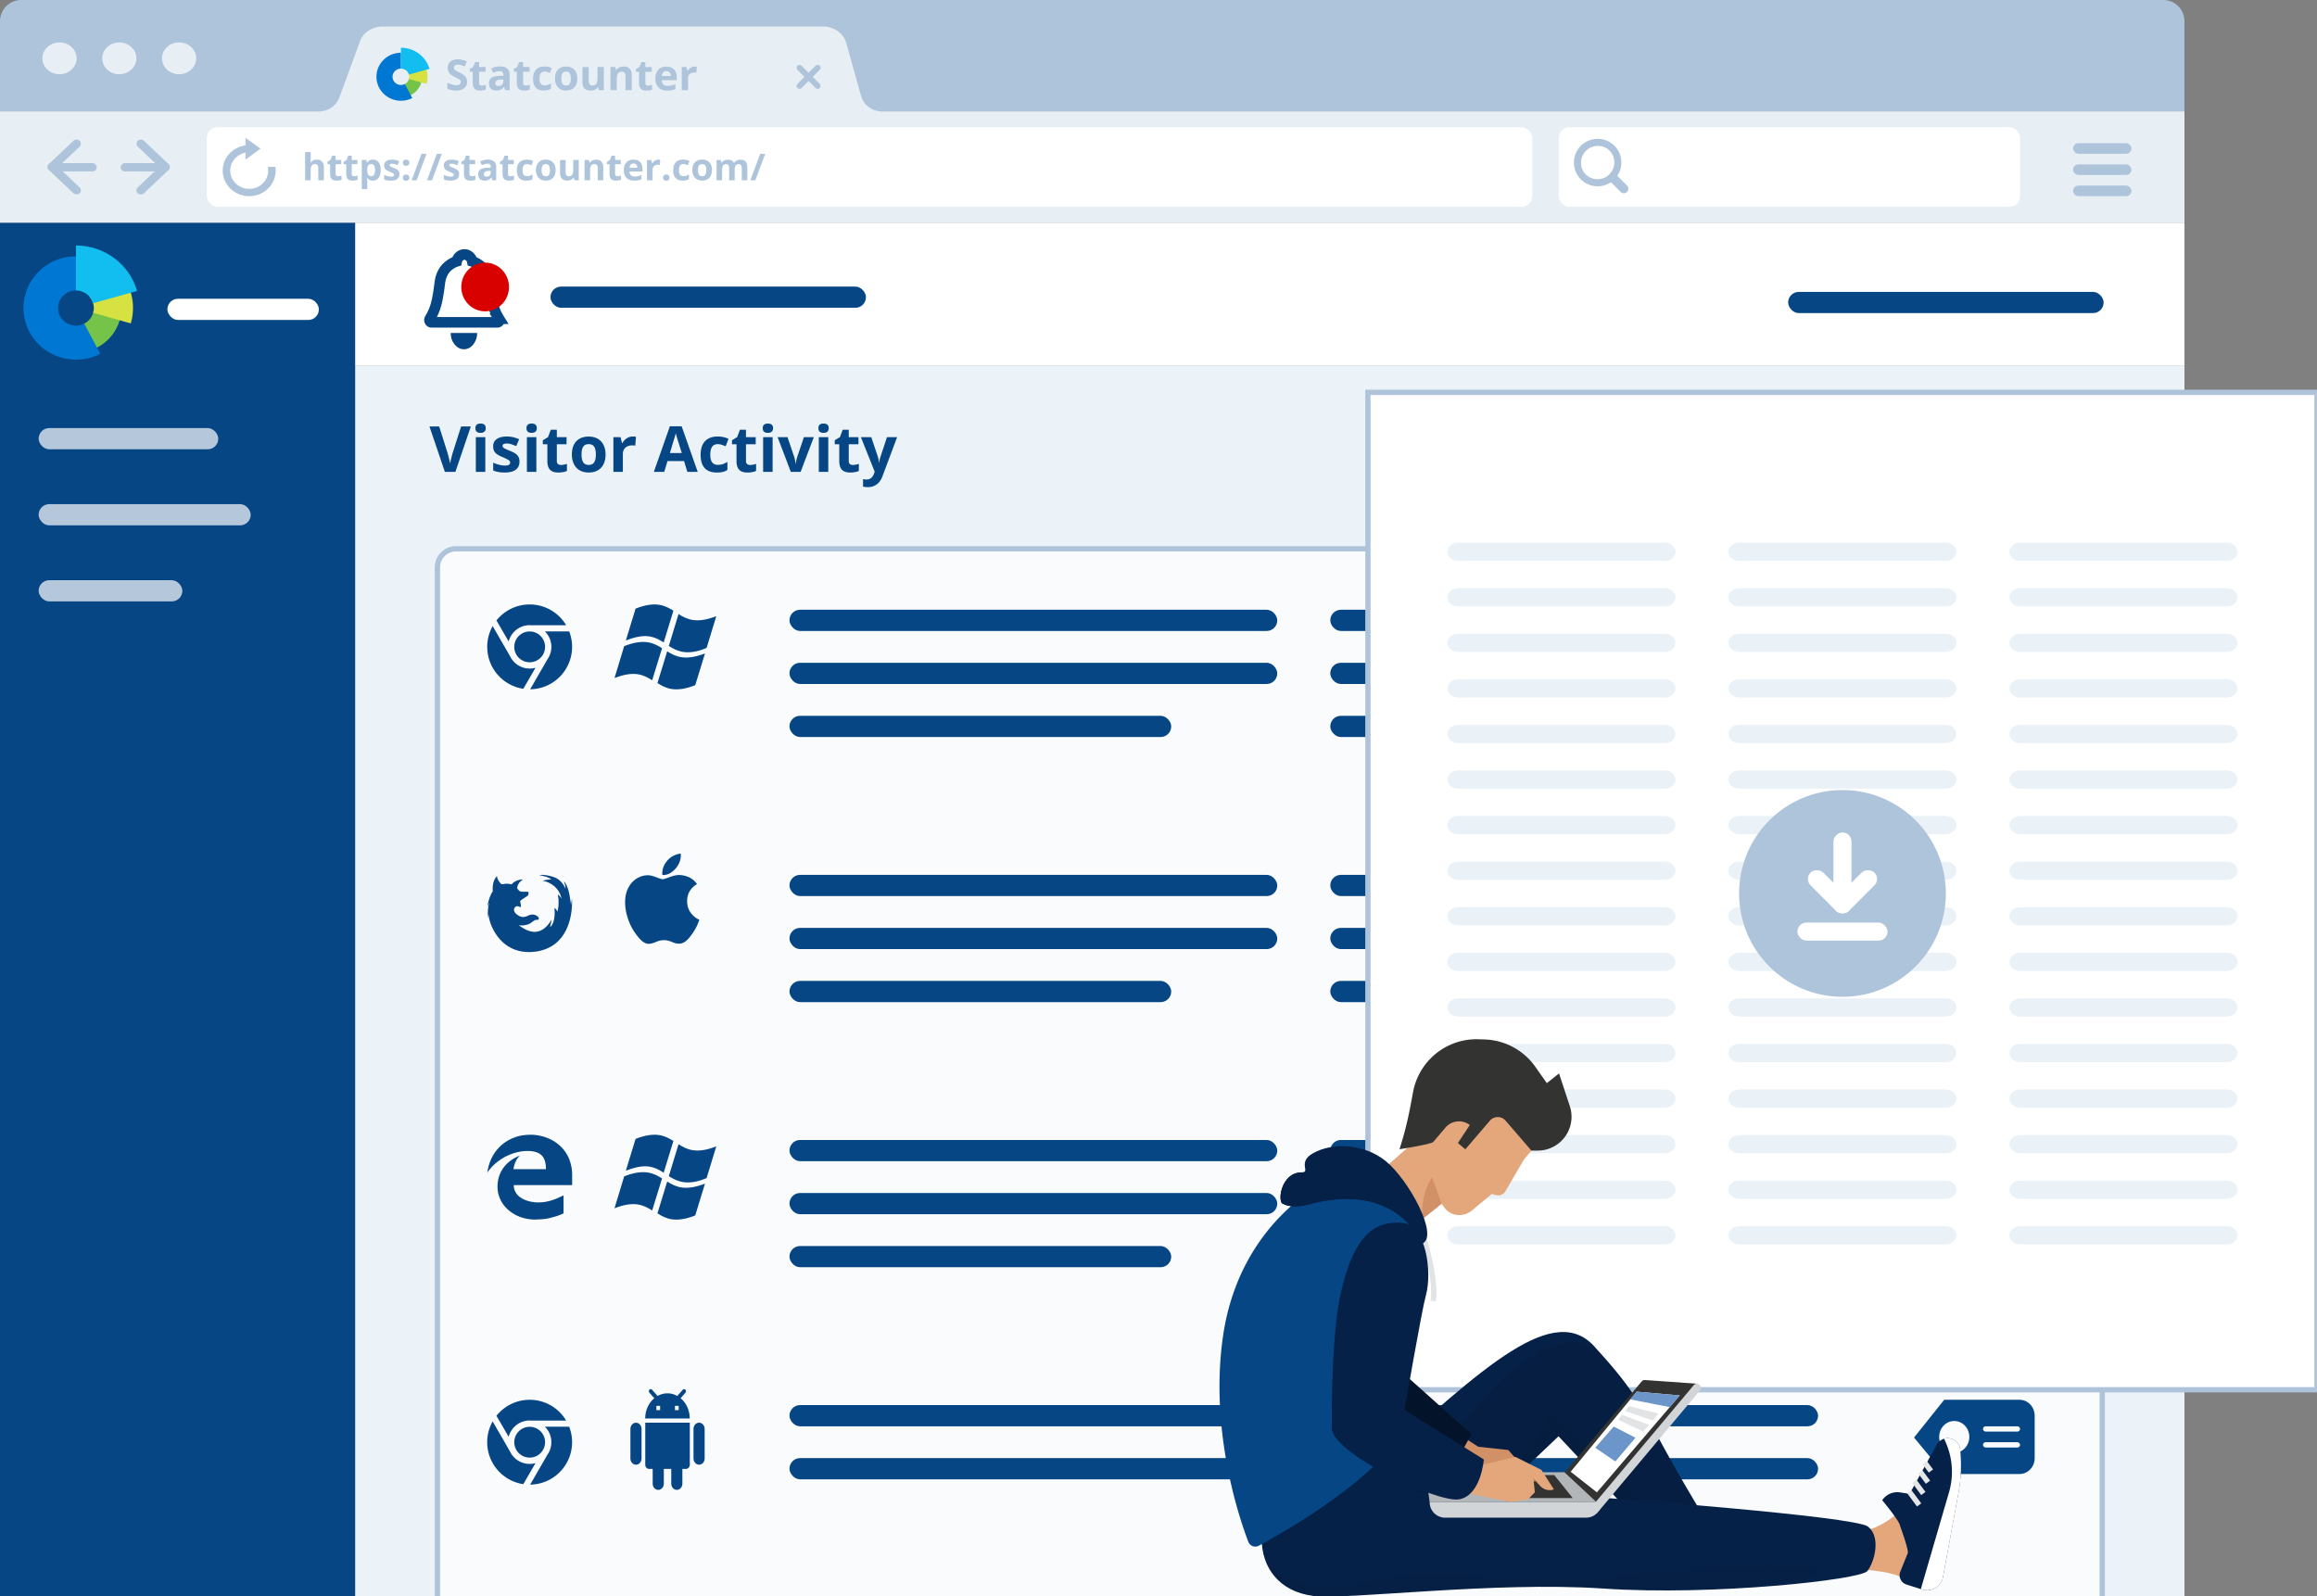
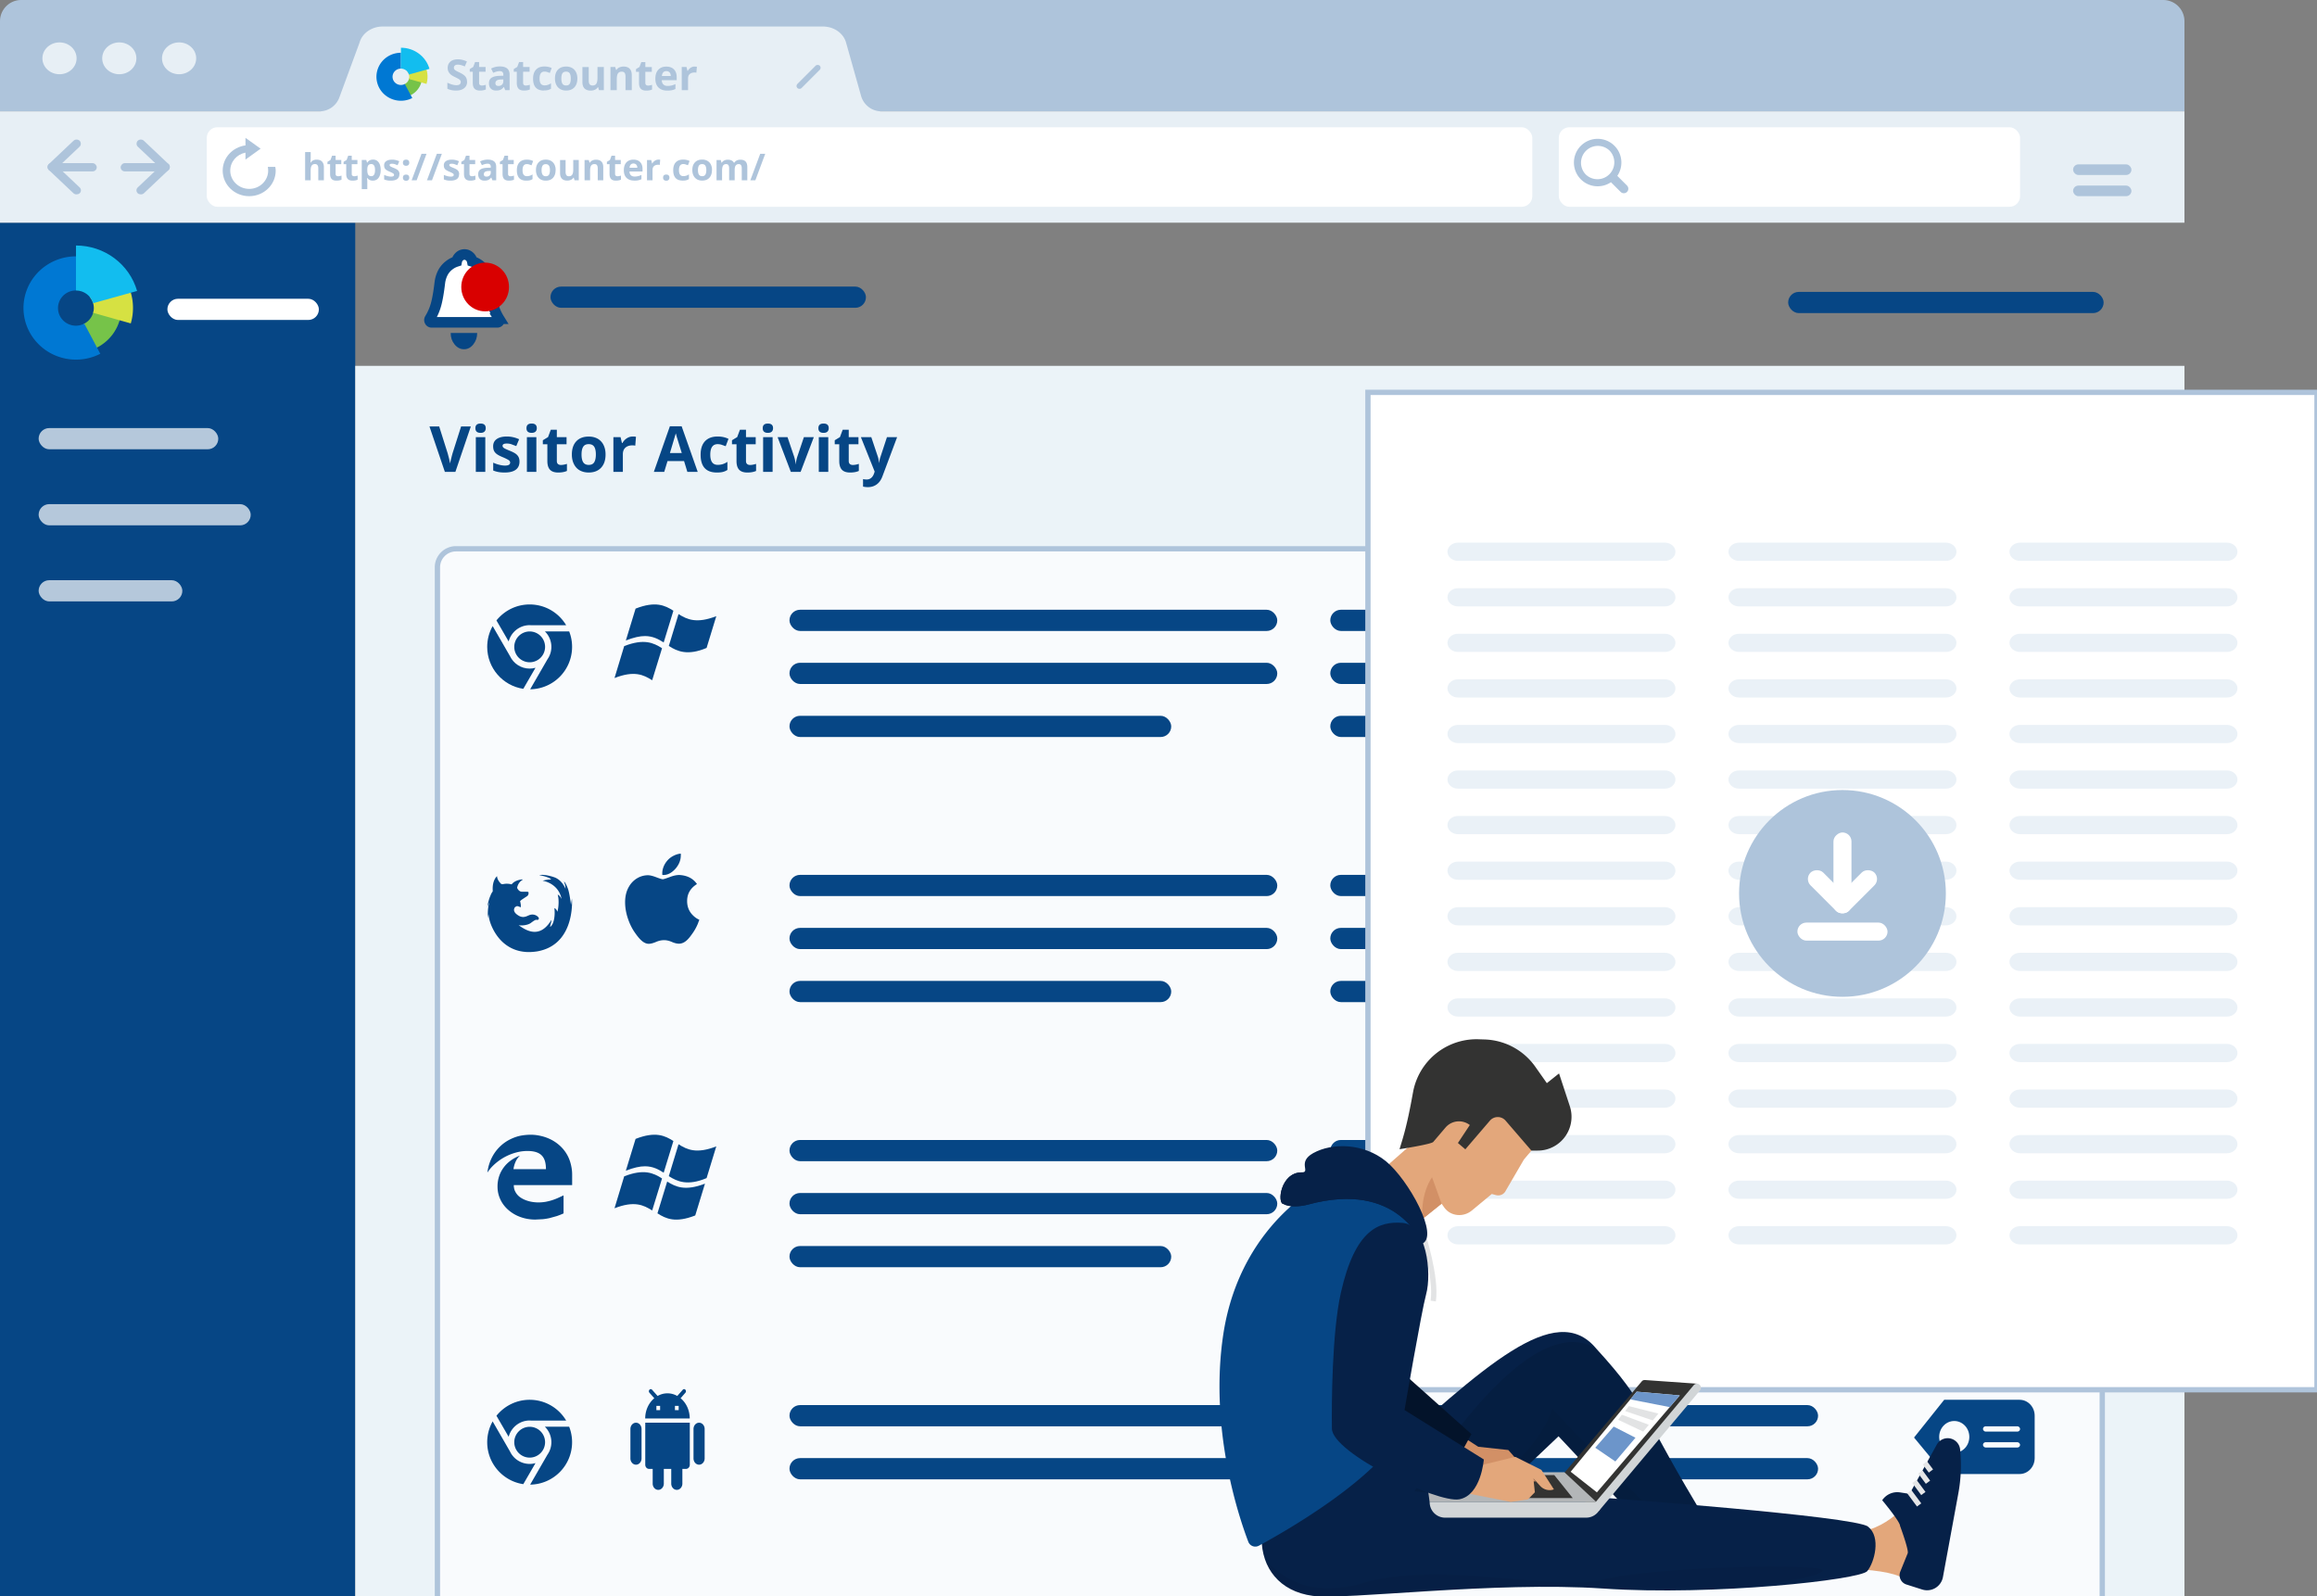
<svg xmlns="http://www.w3.org/2000/svg" xmlns:xlink="http://www.w3.org/1999/xlink" width="437" height="301" fill="none">
  <rect width="100%" height="100%" fill="#808080" stroke="none" />
  <style>.B{fill:#fff}.C{fill:#064685}.D{fill:#aec4db}.E{fill:#062148}.F{stroke:#aec4db}.G{fill:#e7eff5}.H{fill:#f9fbfd}.I{fill:#333332}</style>
  <g clip-path="url(#A)">
    <path d="M0 42H67V305H0V42Z" class="C" />
    <path d="M22.74 59.693l-5.104-.976c-.203 1.066-.924 1.953-1.897 2.398l2.152 4.632c2.515-1.13 4.32-3.385 4.85-6.054z" fill="#76c349" />
-     <path d="M18.914 66.717l-3.015-5.68a3.41 3.41 0 0 1-1.582.386c-1.865 0-3.377-1.486-3.377-3.32s1.512-3.32 3.377-3.32h.015v-6.437c-4.11 0-7.795 2.5-9.256 6.28s-.394 8.054 2.68 10.74 7.515 3.224 11.16 1.353z" fill="#0078d3" />
+     <path d="M18.914 66.717l-3.015-5.68a3.41 3.41 0 0 1-1.582.386c-1.865 0-3.377-1.486-3.377-3.32s1.512-3.32 3.377-3.32h.015v-6.437c-4.11 0-7.795 2.5-9.256 6.28s-.394 8.054 2.68 10.74 7.515 3.224 11.16 1.353" fill="#0078d3" />
    <path d="M16.926 55.995c.48.573.768 1.308.768 2.108a3.27 3.27 0 0 1-.124.893l7.097 2c.84-2.886.4-5.972-1.207-8.496l-6.535 3.497z" fill="#d6e142" />
    <path d="M14.33 46.304v8.48c1.535.007 2.828 1.02 3.232 2.4l8.295-2.31c-1.46-5.07-6.167-8.572-11.526-8.572z" fill="#12bdef" />
    <rect x="31.571" y="56.346" width="28.571" height="4" rx="2" class="B" />
    <g fill="#b5c8db">
      <rect x="7.286" y="80.735" width="33.883" height="4" rx="2" />
      <rect x="7.286" y="95.081" width="40" height="4" rx="2" />
      <rect x="7.286" y="109.427" width="27.106" height="4" rx="2" />
    </g>
    <rect x="348" y="35" width="11" height="2" rx="1" fill="#818181" />
    <path d="M0 4a4 4 0 0 1 4-4h404a4 4 0 0 1 4 4v17H0V4z" class="D" />
    <path d="M8 11c0-1.657 1.443-3 3.222-3s3.222 1.343 3.222 3-1.443 3-3.222 3S8 12.657 8 11zm11.278 0c0-1.657 1.443-3 3.222-3s3.222 1.343 3.222 3-1.443 3-3.222 3-3.222-1.343-3.222-3zm11.278 0c0-1.657 1.443-3 3.222-3S37 9.343 37 11s-1.443 3-3.222 3-3.222-1.343-3.222-3zm41.626-6c-2.066 0-3.867 1.25-4.368 3.03l-3.812 10.352A4 4 0 0 1 60.249 21H0v21h412V21H166.254a4 4 0 0 1-3.851-2.916l-2.83-10.054c-.5-1.78-2.302-3.03-4.368-3.03H72.182z" class="G" />
    <g class="D">
-       <rect width="5.968" height="1.103" rx=".552" transform="matrix(.707 .707 -.707 .707 150.78 12)" />
      <rect width="5.968" height="1.103" rx=".552" transform="matrix(-.707 .707 -.707 -.707 155 12.78)" />
    </g>
    <g class="B">
      <rect x="39" y="24" width="250" height="15" rx="2" />
      <rect x="294" y="24" width="87" height="15" rx="2" />
    </g>
    <g class="D">
      <path d="M46.298 27.42c-2.43.338-4.298 2.323-4.298 4.756C42 34.843 44.24 37 46.997 37 49.762 37 52 34.843 52 32.175c0-.24-.042-.476-.08-.7h-1.41c.042.228.07.462.07.696 0 1.91-1.604 3.453-3.578 3.453s-3.578-1.544-3.578-3.453c0-1.668 1.233-3.067 2.873-3.384V30.1l2.858-2.06L46.298 26v1.42z" />
      <rect width="9.078" height="1.816" rx=".908" transform="matrix(-.641 .606 -.641 -.606 32.377 31.5)" />
      <rect width="9.078" height="1.816" rx=".908" transform="matrix(-.641 -.606 .641 -.606 31.213 32.6)" />
      <rect width="8.233" height="1.556" rx=".778" transform="matrix(1 0 0 -1 22.753 32.324)" />
      <rect width="9.078" height="1.816" rx=".908" transform="matrix(.641 .606 .641 -.606 8.623 31.5)" />
      <rect width="9.078" height="1.816" rx=".908" transform="matrix(.641 -.606 -.641 -.606 9.787 32.6)" />
      <rect x="18.247" y="32.324" width="8.233" height="1.556" rx=".778" transform="rotate(180 18.247 32.324)" />
      <path fill-rule="evenodd" d="M305.035 33.166c1.18-1.74 1-4.13-.542-5.673-1.748-1.747-4.58-1.747-6.33 0s-1.747 4.58 0 6.33c1.543 1.543 3.932 1.724 5.673.542l1.83 1.83a.85.85 0 0 0 1.198 0c.33-.33.33-.867 0-1.198l-1.83-1.83zm-1.458-4.757a3.18 3.18 0 0 1-4.497 4.496 3.18 3.18 0 0 1 4.497-4.496z" />
-       <rect x="391" y="27" width="11" height="2" rx="1" />
      <rect x="391" y="31" width="11" height="2" rx="1" />
      <rect x="391" y="35" width="11" height="2" rx="1" />
      <path d="M61.074 34h-1.042v-2.232c0-.552-.205-.827-.615-.827-.292 0-.502.1-.632.297s-.195.52-.195.964V34h-1.042v-5.318H58.6v1.084l-.024.595-.024.308h.055c.232-.374.602-.56 1.107-.56.45 0 .8.12 1.022.362s.35.588.35 1.04V34zm2.683-.762c.182 0 .4-.04.656-.12v.776c-.26.116-.58.174-.957.174-.417 0-.72-.105-.913-.314s-.284-.53-.284-.95V30.96h-.5v-.44l.574-.35.3-.807h.666v.813h1.07v.783H63.3V32.8c0 .148.04.258.123.328s.195.106.33.106zm3.042 0c.182 0 .4-.04.656-.12v.776c-.26.116-.58.174-.957.174-.417 0-.72-.105-.913-.314s-.284-.53-.284-.95V30.96h-.5v-.44l.574-.35.3-.807h.666v.813h1.07v.783h-1.07V32.8c0 .148.04.258.123.328a.5.5 0 0 0 .332.106zm3.53.83c-.45 0-.8-.163-1.056-.5h-.055l.055.554v1.548H68.23v-5.5h.848l.147.496h.048c.244-.378.605-.567 1.084-.567a1.24 1.24 0 0 1 1.06.523c.256.35.383.833.383 1.453 0 .408-.06.762-.18 1.063s-.288.53-.5.687a1.31 1.31 0 0 1-.779.236zm-.308-3.127c-.257 0-.445.08-.564.24s-.18.418-.185.783v.113c0 .4.06.704.18.882s.317.267.58.267c.467 0 .7-.385.7-1.155 0-.376-.058-.657-.174-.844a.59.59 0 0 0-.54-.284zm5.305 1.924c0 .392-.137.7-.4.895s-.678.308-1.22.308c-.278 0-.515-.02-.7-.058s-.38-.1-.55-.164v-.86a3.83 3.83 0 0 0 .653.23c.243.063.458.092.643.092.378 0 .567-.1.567-.328 0-.082-.025-.148-.075-.198s-.137-.1-.26-.174a6.06 6.06 0 0 0-.492-.229 3.46 3.46 0 0 1-.65-.342.99.99 0 0 1-.301-.359c-.06-.137-.092-.304-.092-.502a.9.9 0 0 1 .393-.786c.263-.184.638-.28 1.12-.28.46 0 .908.1 1.343.3l-.314.752-.537-.202a1.7 1.7 0 0 0-.51-.08c-.308 0-.46.083-.46.25 0 .093.05.174.147.243s.318.17.653.304c.3.12.517.234.656.338a1 1 0 0 1 .308.362c.066.137.1.3.1.5zm.667.646c0-.2.05-.336.154-.434s.252-.147.448-.147c.2 0 .335.05.438.15s.157.244.157.43c0 .18-.052.322-.157.427s-.25.154-.437.154-.34-.05-.444-.15-.157-.246-.157-.43zm0-2.823c0-.2.05-.336.154-.434s.252-.147.448-.147c.2 0 .335.05.438.15s.157.244.157.43-.053.328-.16.43-.25.15-.434.15c-.2 0-.34-.05-.444-.15s-.157-.244-.157-.43zm4.454-1.685L78.585 34h-.947l1.863-4.997h.947zm2.892 0L81.476 34h-.947l1.863-4.997h.947zm3.247 3.862c0 .392-.137.7-.4.895s-.678.308-1.22.308c-.278 0-.515-.02-.7-.058s-.38-.1-.55-.164v-.86a3.83 3.83 0 0 0 .653.23 2.59 2.59 0 0 0 .642.092c.378 0 .567-.1.567-.328 0-.082-.025-.148-.075-.198s-.137-.1-.26-.174a6.06 6.06 0 0 0-.492-.229 3.46 3.46 0 0 1-.65-.342c-.15-.105-.237-.225-.3-.36s-.092-.304-.092-.502a.9.9 0 0 1 .393-.786c.263-.184.638-.28 1.12-.28.46 0 .908.1 1.343.3l-.314.752-.537-.202a1.7 1.7 0 0 0-.51-.08c-.308 0-.462.083-.462.25 0 .093.05.174.147.243s.318.17.653.304c.3.12.517.234.656.338a1 1 0 0 1 .308.362c.066.137.1.3.1.5zm2.423.373c.182 0 .4-.04.656-.12v.776c-.26.116-.58.174-.957.174-.417 0-.72-.105-.913-.314s-.284-.53-.284-.95V30.96h-.5v-.44l.574-.35.3-.807h.666v.813h1.07v.783h-1.07V32.8c0 .148.04.258.123.328a.5.5 0 0 0 .332.106zm3.86.762l-.202-.52h-.027c-.175.22-.357.375-.544.46s-.426.127-.725.127c-.367 0-.656-.105-.868-.314s-.314-.508-.314-.895c0-.406.14-.704.424-.896s.713-.3 1.285-.32l.663-.02v-.167c0-.387-.198-.58-.595-.58-.305 0-.664.092-1.077.277l-.345-.704a3.11 3.11 0 0 1 1.463-.345c.513 0 .906.112 1.18.335s.4.563.4 1.02V34h-.728zm-.308-1.77l-.403.014c-.303.01-.53.064-.677.164s-.222.253-.222.458c0 .294.17.44.506.44.242 0 .434-.07.578-.208s.22-.324.22-.554v-.314zm3.722 1.008c.182 0 .4-.04.656-.12v.776c-.26.116-.58.174-.957.174-.417 0-.72-.105-.913-.314s-.284-.53-.284-.95V30.96h-.5v-.44l.574-.35.3-.807h.666v.813h1.07v.783h-1.07V32.8c0 .148.04.258.123.328a.5.5 0 0 0 .332.106zm2.984.83c-1.2 0-1.784-.653-1.784-1.958 0-.65.162-1.145.485-1.487s.787-.516 1.4-.516a2.65 2.65 0 0 1 1.189.26l-.307.807-.458-.16a1.44 1.44 0 0 0-.424-.065c-.542 0-.814.385-.814 1.155 0 .747.27 1.12.814 1.12.2 0 .386-.026.557-.08a2.06 2.06 0 0 0 .513-.253v.892a1.72 1.72 0 0 1-.513.222c-.173.042-.387.062-.65.062zm2.88-1.986c0 .378.06.664.185.858s.328.3.608.3.477-.096.598-.287.185-.48.185-.86-.062-.662-.185-.85-.325-.284-.605-.284-.478.095-.6.284-.185.47-.185.85zm2.642 0c0 .622-.164 1.1-.492 1.46s-.785.526-1.37.526c-.367 0-.7-.08-.97-.24s-.496-.393-.646-.694-.226-.652-.226-1.053c0-.624.163-1.1.5-1.456s.784-.52 1.374-.52c.367 0 .7.08.97.24a1.59 1.59 0 0 1 .646.687c.15.3.226.648.226 1.05zm3.57 1.918l-.14-.5h-.054a1.11 1.11 0 0 1-.476.414 1.63 1.63 0 0 1-.7.144c-.45 0-.787-.12-1.015-.36s-.342-.588-.342-1.04V30.18h1.042v2.232c0 .276.05.483.147.622s.254.205.47.205c.3 0 .502-.097.632-.3s.195-.52.195-.97v-1.8h1.042V34h-.8zm5.42 0h-1.042v-2.232c0-.276-.05-.482-.147-.62s-.254-.2-.468-.2c-.292 0-.503.098-.633.294s-.195.516-.195.967V34h-1.042v-3.82h.796l.14.5h.06a1.09 1.09 0 0 1 .478-.417 1.63 1.63 0 0 1 .697-.144c.445 0 .782.12 1.012.362s.345.586.345 1.04V34zm2.683-.762c.183 0 .4-.04.657-.12v.776c-.26.116-.58.174-.957.174-.417 0-.722-.105-.913-.314s-.284-.53-.284-.95V30.96h-.5v-.44l.575-.35.3-.807h.667v.813h1.07v.783h-1.07V32.8c0 .148.04.258.123.328s.195.106.33.106zm3.015-2.4c-.22 0-.394.07-.52.212s-.198.337-.216.595h1.463c-.004-.258-.072-.456-.202-.595s-.305-.212-.526-.212zm.147 3.22c-.615 0-1.096-.17-1.442-.5s-.52-.82-.52-1.442c0-.64.16-1.135.48-1.483s.764-.526 1.33-.526c.54 0 .96.154 1.26.462s.452.732.452 1.275v.506h-2.465c.012.296.1.528.263.694s.395.25.7.25a2.86 2.86 0 0 0 .653-.072c.205-.048.42-.124.642-.23v.807a2.39 2.39 0 0 1-.584.202c-.208.046-.46.068-.76.068zm4.54-3.96a1.68 1.68 0 0 1 .352.031l-.078.978a1.2 1.2 0 0 0-.308-.034c-.333 0-.593.085-.78.256s-.277.4-.277.718V34h-1.043v-3.82h.8l.154.643h.05a1.43 1.43 0 0 1 .478-.516c.2-.13.423-.198.66-.198zm.9 3.404c0-.2.05-.336.154-.434s.252-.147.448-.147c.2 0 .335.05.437.15s.157.244.157.43c0 .18-.052.322-.157.427s-.25.154-.437.154c-.192 0-.34-.05-.445-.15s-.157-.246-.157-.43zm3.695.557c-1.2 0-1.784-.653-1.784-1.958 0-.65.16-1.145.485-1.487s.787-.516 1.4-.516c.442 0 .84.087 1.2.26l-.308.807-.458-.16a1.44 1.44 0 0 0-.424-.065c-.542 0-.813.385-.813 1.155 0 .747.27 1.12.813 1.12a1.89 1.89 0 0 0 .557-.079 2.06 2.06 0 0 0 .513-.253v.892a1.72 1.72 0 0 1-.513.222c-.173.042-.387.062-.65.062zm2.88-1.986c0 .378.062.664.185.858s.328.3.608.3.478-.096.598-.287.185-.48.185-.86-.062-.662-.185-.85-.324-.284-.605-.284-.478.095-.6.284-.185.47-.185.85zm2.642 0c0 .622-.164 1.1-.492 1.46s-.785.526-1.37.526c-.366 0-.7-.08-.97-.24s-.496-.393-.646-.694-.226-.652-.226-1.053c0-.624.163-1.1.5-1.456s.784-.52 1.374-.52a1.93 1.93 0 0 1 .971.239 1.6 1.6 0 0 1 .646.687c.15.3.225.648.225 1.05zM138.563 34h-1.042v-2.232c0-.276-.047-.482-.14-.62s-.235-.2-.434-.2c-.266 0-.46.098-.58.294s-.18.518-.18.967V34h-1.042v-3.82h.796l.14.5h.058a1.05 1.05 0 0 1 .445-.41c.193-.1.415-.15.666-.15.572 0 .96.187 1.162.56h.092c.103-.178.253-.316.452-.414s.426-.147.676-.147c.433 0 .76.112.98.335s.335.576.335 1.066V34H139.9v-2.232c0-.276-.046-.482-.14-.62s-.236-.2-.434-.2c-.255 0-.446.1-.574.274s-.188.472-.188.868V34zm5.766-4.997L142.466 34h-.946l1.862-4.997h.947zM88.1 15.414c0 .516-.186.922-.56 1.22s-.885.445-1.547.445c-.6 0-1.148-.115-1.617-.344V15.6c.385.172.7.293.977.363s.513.105.734.105c.266 0 .47-.05.6-.152s.215-.253.215-.453a.49.49 0 0 0-.094-.297 1.02 1.02 0 0 0-.277-.254c-.12-.08-.366-.2-.738-.387-.35-.164-.6-.322-.785-.473a1.77 1.77 0 0 1-.418-.527c-.104-.2-.156-.435-.156-.703 0-.505.17-.902.512-1.2s.818-.434 1.422-.434a3.33 3.33 0 0 1 .848.105 5.91 5.91 0 0 1 .848.297l-.4.94a5.74 5.74 0 0 0-.758-.262 2.41 2.41 0 0 0-.586-.074c-.23 0-.405.053-.527.16a.53.53 0 0 0-.184.418c0 .107.025.2.074.28s.128.155.234.23.366.206.77.398c.534.255.9.512 1.098.77s.297.57.297.94zm2.78.715c.208 0 .458-.046.75-.137v.887c-.297.133-.662.2-1.094.2-.477 0-.824-.12-1.043-.36s-.324-.604-.324-1.086v-2.105h-.57v-.504l.656-.398.344-.922h.762v.93h1.223v.895H90.36v2.105c0 .17.047.294.14.375a.57.57 0 0 0 .379.121zm4.4.87l-.23-.594h-.03c-.2.253-.407.428-.62.527s-.487.145-.828.145c-.42 0-.75-.12-.992-.36s-.36-.58-.36-1.024c0-.463.16-.805.484-1.023s.815-.344 1.47-.367l.758-.024v-.2c0-.443-.227-.664-.68-.664-.35 0-.76.105-1.23.316l-.394-.805a3.55 3.55 0 0 1 1.672-.395c.586 0 1.035.128 1.348.383s.47.643.47 1.164V17h-.832zm-.352-2.023l-.46.016c-.346.01-.604.073-.773.188a.59.59 0 0 0-.254.523c0 .336.193.504.578.504.276 0 .496-.08.66-.238s.25-.37.25-.633v-.36zm4.254 1.152c.208 0 .458-.046.75-.137v.887c-.297.133-.662.2-1.094.2-.477 0-.824-.12-1.043-.36s-.324-.604-.324-1.086v-2.105h-.57v-.504l.656-.398.344-.922h.762v.93h1.223v.895h-1.223v2.105c0 .17.047.294.14.375a.57.57 0 0 0 .379.121zm3.4.95c-1.36 0-2.04-.746-2.04-2.238 0-.742.185-1.3.554-1.7s.9-.6 1.6-.6c.505 0 .96.1 1.36.297l-.352.922-.523-.184a1.65 1.65 0 0 0-.485-.074c-.62 0-.93.44-.93 1.32 0 .854.3 1.28.93 1.28a1.87 1.87 0 0 0 .637-.1 2.68 2.68 0 0 0 .586-.29v1.02a1.92 1.92 0 0 1-.586.254c-.195.047-.443.07-.742.07zm3.293-2.27c0 .432.07.76.2.98s.375.332.695.332.546-.1.684-.328.2-.55.2-.984-.07-.757-.2-.973-.372-.324-.692-.324-.547.108-.687.324-.2.538-.2.973zm3.02 0c0 .7-.187 1.267-.562 1.668s-.897.6-1.567.6c-.42 0-.8-.1-1.1-.273a1.84 1.84 0 0 1-.738-.793c-.172-.343-.258-.745-.258-1.203 0-.713.186-1.268.558-1.664s.896-.594 1.57-.594c.42 0 .8.1 1.1.273a1.82 1.82 0 0 1 .738.785c.172.34.258.74.258 1.2zm4.078 2.2l-.16-.56h-.062c-.128.203-.3.36-.543.473s-.502.164-.8.164c-.513 0-.9-.137-1.16-.4s-.4-.672-.4-1.187V12.64h1.192v2.55c0 .315.056.552.168.7s.3.234.535.234c.333 0 .574-.1.722-.332s.223-.594.223-1.1v-2.055h1.2V17h-.914zm6.196 0h-1.192v-2.55c0-.315-.056-.55-.168-.707s-.3-.238-.535-.238c-.333 0-.574.112-.723.336s-.222.6-.222 1.105V17h-1.192v-4.367h.9l.16.56h.066a1.25 1.25 0 0 1 .547-.477c.234-.1.5-.164.797-.164.508 0 .893.138 1.156.414s.395.67.395 1.188V17zm3.066-.87c.208 0 .458-.046.75-.137v.887c-.297.133-.66.2-1.094.2-.476 0-.824-.12-1.043-.36s-.324-.604-.324-1.086v-2.105h-.57v-.504l.656-.398.344-.922h.762v.93h1.222v.895h-1.222v2.105c0 .17.046.294.14.375s.223.12.38.12zm3.445-2.73c-.252 0-.45.08-.593.242s-.226.385-.246.68h1.67c-.005-.294-.082-.52-.23-.68s-.35-.242-.602-.242zm.168 3.68c-.703 0-1.252-.194-1.648-.582s-.594-.937-.594-1.648c0-.732.182-1.297.547-1.695s.874-.6 1.52-.6c.617 0 1.097.176 1.44.527s.516.837.516 1.457v.578h-2.817c.013.338.114.603.3.793s.45.285.8.285a3.27 3.27 0 0 0 .746-.082 3.75 3.75 0 0 0 .735-.262v.922c-.2.104-.43.18-.668.23s-.526.078-.868.078zm5.188-4.527a1.96 1.96 0 0 1 .402.035l-.1 1.117a1.36 1.36 0 0 0-.351-.039c-.38 0-.677.098-.9.293s-.316.47-.316.82V17h-1.192v-4.367h.903l.176.734h.058a1.64 1.64 0 0 1 .547-.59c.232-.15.483-.226.754-.226z" />
    </g>
    <path d="M79.546 15.222l-2.382-.454a1.55 1.55 0 0 1-.885 1.114l1.004 2.153a3.93 3.93 0 0 0 2.263-2.814z" fill="#76c349" />
    <path d="M77.76 18.486l-1.407-2.64c-.22.114-.47.18-.738.18-.87 0-1.576-.69-1.576-1.543s.706-1.543 1.576-1.543h.007V9.95c-1.92 0-3.638 1.16-4.32 2.918s-.184 3.743 1.25 4.99a4.7 4.7 0 0 0 5.208.629z" fill="#0078d3" />
    <path d="M76.832 13.504c.224.266.358.608.358.98 0 .144-.02.283-.058.415l3.312.93c.392-1.34.182-2.775-.563-3.948l-3.05 1.625z" fill="#d6e142" />
    <path d="M75.62 9v3.94c.716.003 1.32.474 1.508 1.116L81 12.984C80.32 10.627 78.122 9 75.62 9z" fill="#12bdef" />
-     <path d="M67 42h345v27H67z" class="B" />
    <path d="M67 69H412V305H67V69Z" fill="#ebf3f8" />
    <g class="C">
      <rect x="103.823" y="54.051" width="59.5" height="4" rx="2" />
      <rect x="337.258" y="55.051" width="59.5" height="4" rx="2" />
    </g>
    <path d="M393 103.5H86a3.5 3.5 0 0 0-3.5 3.5v197.5h314V107a3.5 3.5 0 0 0-3.5-3.5z" class="F H" />
    <path d="M371.427 271c0 1.657-1.273 3-2.844 3s-2.843-1.343-2.843-3 1.273-3 2.843-3 2.844 1.343 2.844 3zm9.48 7c1.57 0 2.844-1.343 2.844-3v-8c0-1.657-1.273-3-2.844-3h-14.22L361 271.12l5.687 6.88h14.22z" class="C" />
    <g class="H">
      <rect x="374" y="272" width="7" height="1" rx=".5" />
      <rect x="374" y="269" width="7" height="1" rx=".5" />
    </g>
    <g class="C">
      <path d="M86.965 80.434H88.8L85.887 89h-1.98L81 80.434h1.834l1.61 5.098.275 1.055.182.832c.043-.36.2-.988.44-1.887l1.623-5.098zm2.7.322c0-.582.324-.873.973-.873s.973.29.973.873c0 .277-.082.494-.246.65s-.402.23-.727.23c-.648 0-.973-.293-.973-.88zM91.53 89h-1.787v-6.55h1.787V89zm6.45-1.945c0 .672-.234 1.184-.703 1.535s-1.162.527-2.092.527c-.477 0-.883-.033-1.22-.1a4.49 4.49 0 0 1-.943-.281V87.26a6.25 6.25 0 0 0 1.119.392c.418.106.785.158 1.102.158.648 0 .973-.187.973-.562a.46.46 0 0 0-.129-.34c-.086-.1-.234-.19-.445-.3a10.37 10.37 0 0 0-.844-.393c-.504-.21-.875-.406-1.113-.586s-.406-.385-.516-.615-.158-.522-.158-.86c0-.582.225-1.03.674-1.348s1.094-.48 1.922-.48c.79 0 1.557.172 2.303.516l-.54 1.29-.92-.346c-.285-.1-.576-.135-.873-.135-.527 0-.79.143-.79.428 0 .16.084.3.252.416s.545.29 1.12.522c.512.207.887.4 1.125.58s.414.387.527.62.17.514.17.838zm1.318-6.3c0-.582.324-.873.972-.873s.973.29.973.873c0 .277-.082.494-.246.65s-.402.23-.727.23c-.648 0-.972-.293-.972-.88zM101.162 89h-1.787v-6.55h1.787V89zm4.64-1.307c.312 0 .687-.068 1.125-.205v1.33c-.446.2-.992.3-1.64.3-.715 0-1.236-.18-1.564-.54s-.487-.906-.487-1.63V83.79h-.855v-.756l.984-.598.516-1.383h1.142v1.395h1.834v1.342h-1.834v3.158c0 .254.07.44.21.563.145.12.334.182.57.182zm3.88-1.98c0 .648.105 1.14.316 1.47s.563.498 1.043.498.818-.164 1.025-.492.317-.824.317-1.477-.106-1.135-.317-1.46-.556-.486-1.037-.486c-.476 0-.82.162-1.03.486s-.316.807-.316 1.46zm4.53 0c0 1.066-.28 1.9-.844 2.502s-1.346.902-2.35.902c-.63 0-1.184-.137-1.664-.4s-.85-.674-1.108-1.19-.387-1.117-.387-1.805c0-1.07.28-1.902.838-2.496s1.344-.89 2.356-.89c.63 0 1.183.137 1.664.4a2.74 2.74 0 0 1 1.107 1.178c.258.512.387 1.11.387 1.8zm5.133-3.387a2.88 2.88 0 0 1 .603.053l-.135 1.676a2.04 2.04 0 0 0-.527-.059c-.57 0-1.015.147-1.336.44s-.474.703-.474 1.23V89h-1.787v-6.55h1.353l.264 1.102h.088c.203-.367.476-.662.82-.885s.725-.34 1.13-.34zM129.64 89l-.62-2.04h-3.123l-.622 2.04h-1.957l3.024-8.602h2.22L131.596 89h-1.957zm-1.055-3.562l-.973-3.135-.152-.574-1.107 3.71h2.232zm6.615 3.68c-2.04 0-3.058-1.12-3.058-3.357 0-1.113.277-1.963.832-2.55s1.35-.885 2.384-.885c.758 0 1.438.148 2.04.445l-.527 1.383-.785-.275c-.242-.074-.484-.11-.727-.11-.93 0-1.394.66-1.394 1.98 0 1.28.465 1.922 1.394 1.922a3.24 3.24 0 0 0 .955-.135 3.53 3.53 0 0 0 .879-.434v1.53c-.29.184-.582.31-.88.38s-.664.105-1.113.105zm6.276-1.424c.312 0 .687-.068 1.125-.205v1.33c-.446.2-.993.3-1.64.3-.715 0-1.236-.18-1.564-.54s-.487-.906-.487-1.63V83.79h-.855v-.756l.984-.598.516-1.383h1.142v1.395h1.834v1.342h-1.834v3.158c0 .254.07.44.21.563s.334.182.57.182zm2.38-6.937c0-.582.324-.873.972-.873s.973.29.973.873c0 .277-.082.494-.246.65s-.403.23-.727.23c-.648 0-.972-.293-.972-.88zM145.717 89h-1.787v-6.55h1.787V89zm3.44 0l-2.496-6.55h1.87l1.266 3.732c.14.473.228.92.264 1.342h.035c.02-.375.107-.822.263-1.342l1.26-3.732h1.87L151 89h-1.834zm5.198-8.244c0-.582.324-.873.972-.873s.973.29.973.873c0 .277-.082.494-.246.65s-.403.23-.727.23c-.648 0-.972-.293-.972-.88zM156.217 89h-1.787v-6.55h1.787V89zm4.64-1.307c.313 0 .688-.068 1.125-.205v1.33c-.445.2-.992.3-1.64.3-.715 0-1.237-.18-1.565-.54s-.486-.906-.486-1.63V83.79h-.855v-.756l.984-.598.516-1.383h1.142v1.395h1.834v1.342h-1.834v3.158c0 .254.07.44.21.563s.334.182.568.182zm1.518-5.244h1.957l1.236 3.686c.106.32.178.7.217 1.137h.035c.043-.402.127-.78.252-1.137l1.213-3.686h1.916l-2.77 7.39c-.254.684-.618 1.195-1.1 1.535s-1.018.5-1.647.5a4.15 4.15 0 0 1-.908-.1v-1.418c.215.05.45.076.703.076.317 0 .592-.098.826-.293.24-.19.424-.482.557-.873l.106-.322-2.602-6.504z" />
      <rect x="148.9" y="115" width="92" height="4" rx="2" />
      <rect x="250.9" y="115" width="92" height="4" rx="2" />
      <rect x="148.9" y="125" width="92" height="4" rx="2" />
      <rect x="250.9" y="125" width="92" height="4" rx="2" />
      <rect x="148.9" y="135" width="72" height="4" rx="2" />
      <rect x="250.9" y="135" width="72" height="4" rx="2" />
      <path d="M107.877 169.43l-.186 1.216s-.264-2.252-.6-3.094c-.498-1.3-.72-1.28-.72-1.278.334.866.273 1.332.273 1.332s-.6-1.647-2.15-2.17c-1.73-.58-2.666-.422-2.774-.392h-.047l.038.003c.006.01 1.9.342 2.247.817 0 0-.8 0-1.613.237-.037.01 2.96.384 3.574 3.45 0 0-.33-.7-.735-.82.267.832.2 2.4-.056 3.196-.033.1-.066-.436-.568-.667.16 1.177-.01 3.045-.808 3.56-.062.04.5-1.844.114-1.116-2.23 3.5-4.866 1.615-6.05.786.607.135 1.76-.022 2.27-.4.556-.4.885-.673 1.18-.605s.492-.236.262-.505-.786-.64-1.54-.437c-.53.142-1.2.744-2.195.134-.77-.467-.844-.856-.85-1.125a2.05 2.05 0 0 1 .071-.266c.1-.254.358-.33.508-.4a2.31 2.31 0 0 1 .703.246v-.3c.022-.045.008-.18-.027-.345a2.53 2.53 0 0 0-.105-.491c.026-.087.198-.23.412-.382l.595-.396.302-.193.034-.027c.096-.078.222-.208.25-.482l.002-.026.002-.032v-.033-.084a.31.31 0 0 0-.005-.045l-.006-.02c-.027-.066-.13-.1-.554-.098l-.697-.002c-.52.002-.807-.52-.898-.722.126-.7.5-1.217 1.085-1.56.112-.088-1.414-.017-2.117.897-.623-.16-1.166-.148-1.635-.036-.1-.002-.202-.014-.335-.042-.3-.3-.757-.822-.78-1.46-.005-.015-.954.732-.812 2.766l-.002.094c-.257.356-.384.656-.394.722-.227.474-.458 1.188-.646 2.27 0 0 .13-.426.395-.9-.194.608-.346 1.554-.257 2.972 0 0 .024-.314.107-.767.066.88.352 1.965 1.076 3.243 1.4 2.45 3.526 3.7 5.887 3.88a7.83 7.83 0 0 0 1.272.003l.118-.01c.484-.035.97-.1 1.457-.23 6.643-1.644 5.92-9.853 5.92-9.853zM96.905 223.5c0 .385.062.735.188 1.05a3.11 3.11 0 0 0 .532.83 3.1 3.1 0 0 0 .8.625c.295.175.618.32.962.432a6.28 6.28 0 0 0 1.062.255c.368.056.725.083 1.088.083a7.7 7.7 0 0 0 1.285-.1c.403-.07.795-.163 1.183-.28s.76-.258 1.134-.418l1.15-.53v3.4c-.438.2-.868.368-1.298.513l-1.298.36c-.438.1-.882.175-1.336.22l-1.403.07c-.645 0-1.27-.07-1.868-.207a7.75 7.75 0 0 1-1.688-.595 7.11 7.11 0 0 1-1.446-.946 6.16 6.16 0 0 1-1.13-1.25c-.316-.463-.556-.97-.73-1.514s-.256-1.125-.256-1.74a6.05 6.05 0 0 1 .29-1.88 5.81 5.81 0 0 1 .839-1.645 6.13 6.13 0 0 1 1.33-1.333 7.17 7.17 0 0 1 1.769-.95 3.45 3.45 0 0 0-.833 1.183 4.82 4.82 0 0 0-.384 1.37h6.123c0-.575-.062-1.075-.188-1.505s-.328-.788-.6-1.07-.64-.5-1.083-.64-.978-.214-1.604-.214c-.74 0-1.478.1-2.217.307-.74.2-1.44.488-2.107.85a10.15 10.15 0 0 0-1.838 1.295 8.2 8.2 0 0 0-1.411 1.62 8.74 8.74 0 0 1 .465-1.942 8.1 8.1 0 0 1 .873-1.725 7.87 7.87 0 0 1 1.247-1.436 7.49 7.49 0 0 1 1.586-1.1c.583-.3 1.2-.542 1.873-.704a10.26 10.26 0 0 1 2.139-.228 7.99 7.99 0 0 1 1.317.11 9.89 9.89 0 0 1 1.282.305c.828.265 1.567.635 2.217 1.105s1.196 1.015 1.64 1.632a6.77 6.77 0 0 1 1 2.043c.22.743.35 1.515.35 2.317v1.988H96.905z" />
      <use xlink:href="#B" />
      <use xlink:href="#C" />
      <path d="M102.764 119.08h4.585a7.96 7.96 0 0 1 .551 2.922A8 8 0 0 1 99.991 130l3.27-5.667a4.07 4.07 0 0 0 .732-2.332 4.08 4.08 0 0 0-1.23-2.922zm-6.83 1.898l-2.3-3.966C95.112 115.176 97.368 114 99.9 114c2.928 0 5.5 1.574 6.883 3.922h-6.527l-.356-.016c-1.904 0-3.5 1.307-3.965 3.072z" />
      <use xlink:href="#D" />
      <use xlink:href="#E" />
      <use xlink:href="#F" />
      <use xlink:href="#G" />
      <rect x="148.9" y="165" width="92" height="4" rx="2" />
      <rect x="250.9" y="165" width="92" height="4" rx="2" />
      <rect x="148.9" y="175" width="92" height="4" rx="2" />
      <rect x="250.9" y="175" width="92" height="4" rx="2" />
      <rect x="148.9" y="185" width="72" height="4" rx="2" />
      <rect x="250.9" y="185" width="72" height="4" rx="2" />
      <rect x="148.9" y="215" width="92" height="4" rx="2" />
      <rect x="250.9" y="215" width="92" height="4" rx="2" />
      <rect x="148.9" y="225" width="92" height="4" rx="2" />
      <rect x="250.9" y="225" width="92" height="4" rx="2" />
      <rect x="148.9" y="235" width="72" height="4" rx="2" />
      <rect x="250.9" y="235" width="72" height="4" rx="2" />
      <path d="M135.1 216.206c-3.72 1.453-5.5.636-7.123-.4l-1.836 6.014c1.6 1.03 3.556 1.878 7.126.37l1.833-5.994zm-12.097 12.09c-1.616-1.027-3.373-1.872-7.103-.416l1.826-6.024c3.73-1.457 5.523-.633 7.138.4l-1.86 6.04zm2.17-7.127c-.974-.62-2.02-1.196-3.506-1.207-.98-.007-2.148.256-3.63.834l1.837-6c3.728-1.456 5.52-.632 7.132.4l-1.833 5.98zm.658 1.667c1.614 1.027 3.407 1.844 7.132.4l-1.836 6c-3.726 1.456-5.515.632-7.128-.4l1.832-5.978z" />
      <rect x="148.9" y="265" width="92" height="4" rx="2" />
      <rect x="250.9" y="265" width="92" height="4" rx="2" />
      <rect x="148.9" y="275" width="92" height="4" rx="2" />
      <rect x="250.9" y="275" width="92" height="4" rx="2" />
      <path d="M100.996 275.945l-2.3 3.967c-3.852-.576-6.806-3.9-6.806-7.912 0-1.425.373-2.763 1.026-3.922l3.266 5.657a4.1 4.1 0 0 0 3.707 2.36c.38 0 .747-.052 1.096-.15zM96.994 272a2.91 2.91 0 0 1 2.906-2.907 2.91 2.91 0 0 1 2.906 2.907 2.91 2.91 0 0 1-2.906 2.906A2.91 2.91 0 0 1 96.994 272zm5.77-2.92h4.585a7.96 7.96 0 0 1 .551 2.922A8 8 0 0 1 99.991 280l3.27-5.667a4.07 4.07 0 0 0 .732-2.332 4.08 4.08 0 0 0-1.23-2.922zm-6.83 1.898l-2.3-3.966C95.112 265.176 97.368 264 99.9 264c2.928 0 5.5 1.574 6.883 3.922h-6.527l-.356-.016c-1.904 0-3.5 1.307-3.965 3.072zm35.67-96.73c-.25.594-.548 1.14-.893 1.643-.47.686-.855 1.16-1.15 1.423-.46.433-.952.654-1.48.667-.378 0-.835-.1-1.366-.334s-1.023-.333-1.47-.333c-.47 0-.974.1-1.513.333s-.975.34-1.308.352c-.505.022-1-.206-1.512-.685-.32-.286-.723-.777-1.204-1.473-.517-.743-.94-1.604-1.274-2.587-.356-1.06-.534-2.088-.534-3.082 0-1.14.24-2.122.723-2.946a4.3 4.3 0 0 1 1.513-1.566 4.01 4.01 0 0 1 2.047-.591c.402 0 .928.128 1.583.377s1.072.378 1.255.378c.138 0 .603-.15 1.393-.445.746-.275 1.376-.388 1.892-.343 1.398.115 2.45.68 3.148 1.694-1.25.776-1.87 1.86-1.857 3.254.01 1.084.396 1.987 1.152 2.704.342.332.725.6 1.15.772l-.294.788zM128.4 161.34c0 .85-.303 1.644-.9 2.38-.73.873-1.614 1.378-2.572 1.3a2.78 2.78 0 0 1-.019-.323c0-.816.347-1.7.964-2.403.308-.362.7-.663 1.175-.903s.922-.367 1.344-.4a3.24 3.24 0 0 1 .017.34zm-6.7 114.9c0 .435.315.792.7.792h.7v2.77c0 .657.47 1.187 1.05 1.187s1.05-.53 1.05-1.187v-2.77h1.4v2.77c0 .657.47 1.187 1.05 1.187s1.05-.53 1.05-1.187v-2.77h.7c.385 0 .7-.357.7-.792v-7.917h-8.4v7.917zm-1.75-7.917c-.58 0-1.05.53-1.05 1.188v5.542c0 .657.47 1.187 1.05 1.187s1.05-.53 1.05-1.187v-5.542c0-.657-.47-1.188-1.05-1.188zm11.9 0c-.58 0-1.05.53-1.05 1.188v5.542c0 .657.47 1.187 1.05 1.187s1.05-.53 1.05-1.187v-5.542c0-.657-.47-1.188-1.05-1.188zm-3.48-4.623l.9-1.03a.43.43 0 0 0 0-.562c-.14-.16-.357-.16-.497 0l-1.036 1.17c-.553-.316-1.183-.498-1.848-.498-.672 0-1.302.182-1.862.498l-1.043-1.17c-.14-.16-.357-.16-.497 0a.43.43 0 0 0 0 .562l.917 1.037c-1.036.863-1.715 2.248-1.715 3.824h8.4c0-1.576-.68-2.97-1.73-3.832zm-3.87 2.248h-.7v-.8h.7v.8zm3.5 0h-.7v-.8h.7v.8z" />
    </g>
    <use xlink:href="#H" class="F G" />
    <g class="D">
      <rect x="371.9" y="122" width="7" height="1" rx=".5" />
      <rect x="371.9" y="119" width="7" height="1" rx=".5" />
    </g>
    <path d="M369.327 221c0 1.657-1.273 3-2.844 3s-2.844-1.343-2.844-3 1.274-3 2.844-3 2.844 1.343 2.844 3zm9.48 7c1.57 0 2.844-1.343 2.844-3v-8c0-1.657-1.273-3-2.844-3H365.55a2 2 0 0 0-1.563.752l-4.073 5.1a2 2 0 0 0 .021 2.522l4.052 4.9a2 2 0 0 0 1.542.726h13.277z" class="F G" />
    <g class="D">
      <rect x="371.9" y="222" width="7" height="1" rx=".5" />
      <rect x="371.9" y="219" width="7" height="1" rx=".5" />
    </g>
    <path d="M369.327 171c0 1.657-1.273 3-2.844 3s-2.844-1.343-2.844-3 1.274-3 2.844-3 2.844 1.343 2.844 3zm9.48 7c1.57 0 2.844-1.343 2.844-3v-8c0-1.657-1.273-3-2.844-3h-14.22l-5.687 7.12 5.687 6.88h14.22z" class="C" />
    <g class="H">
      <rect x="371.9" y="172" width="7" height="1" rx=".5" />
      <rect x="371.9" y="169" width="7" height="1" rx=".5" />
    </g>
    <rect x="377.4" y="81.5" width="18" height="9" rx="4.5" class="B F" />
    <path d="M394.173 86c0 1.84-1.547 3.333-3.455 3.333s-3.454-1.492-3.454-3.333 1.546-3.333 3.454-3.333 3.455 1.492 3.455 3.333zM85.733 64.953c.505.617 1.1.915 1.775.915.7 0 1.278-.308 1.76-.915S90 63.64 90 62.805h-5c0 .835.244 1.55.733 2.148z" class="C" />
    <path d="M94.128 60.108c-.516-.836-.903-1.732-1.166-2.675s-.496-2.303-.706-4.084c-.122-1.037-.508-1.912-.936-2.477a4.29 4.29 0 0 0-.735-.76 4.35 4.35 0 0 0-1.512-.815c-.072-.372-.246-.678-.526-.926s-.6-.372-.95-.372a1.38 1.38 0 0 0-.943.372 1.62 1.62 0 0 0-.518.926c-.52.166-.966.37-1.52.815a4.29 4.29 0 0 0-.734.76c-.425.562-.807 1.44-.93 2.477-.21 1.78-.45 3.14-.713 4.084a10.54 10.54 0 0 1-1.159 2.675c-.05.08-.08.158-.08.245 0 .07.014.135.05.206.08.15.195.23.353.23h12.4c.158 0 .273-.08.353-.23a.57.57 0 0 0 .043-.214c0-.087-.026-.163-.072-.237z" stroke="#064685" stroke-width="2" class="B" />
    <path d="M87 54.126c0-2.538 2.015-4.594 4.5-4.594s4.5 2.057 4.5 4.594-2.015 4.595-4.5 4.595-4.5-2.057-4.5-4.595z" fill="#d90000" />
    <path d="M258 74H437V262.108H258V74Z" stroke="#afc4db" class="B" />
    <g fill="#eaf1f7">
      <use xlink:href="#I" />
      <path d="M328 102.345h39c1.105 0 2 .77 2 1.718s-.895 1.718-2 1.718h-39c-1.105 0-2-.77-2-1.718s.895-1.718 2-1.718zm53 0h39c1.105 0 2 .77 2 1.718s-.895 1.718-2 1.718h-39c-1.105 0-2-.77-2-1.718s.895-1.718 2-1.718z" />
      <use xlink:href="#J" />
      <path d="M328 110.935h39c1.105 0 2 .77 2 1.717s-.895 1.718-2 1.718h-39c-1.105 0-2-.77-2-1.718s.895-1.717 2-1.717zm53 0h39c1.105 0 2 .77 2 1.717s-.895 1.718-2 1.718h-39c-1.105 0-2-.77-2-1.718s.895-1.717 2-1.717z" />
      <use xlink:href="#K" />
      <path d="M328 119.524h39c1.105 0 2 .77 2 1.718s-.895 1.717-2 1.717h-39c-1.105 0-2-.77-2-1.717s.895-1.718 2-1.718zm53 0h39c1.105 0 2 .77 2 1.718s-.895 1.717-2 1.717h-39c-1.105 0-2-.77-2-1.717s.895-1.718 2-1.718zm-106 8.59h39c1.105 0 2 .77 2 1.718s-.895 1.718-2 1.718h-39c-1.105 0-2-.77-2-1.718s.895-1.718 2-1.718zm53 0h39c1.105 0 2 .77 2 1.718s-.895 1.718-2 1.718h-39c-1.105 0-2-.77-2-1.718s.895-1.718 2-1.718zm53 0h39c1.105 0 2 .77 2 1.718s-.895 1.718-2 1.718h-39c-1.105 0-2-.77-2-1.718s.895-1.718 2-1.718zm-106 8.6h39c1.105 0 2 .77 2 1.717s-.895 1.718-2 1.718h-39c-1.105 0-2-.77-2-1.718s.895-1.717 2-1.717zm53 0h39c1.105 0 2 .77 2 1.717s-.895 1.718-2 1.718h-39c-1.105 0-2-.77-2-1.718s.895-1.717 2-1.717zm53 0h39c1.105 0 2 .77 2 1.717s-.895 1.718-2 1.718h-39c-1.105 0-2-.77-2-1.718s.895-1.717 2-1.717zm-106 8.59h39c1.105 0 2 .77 2 1.718s-.895 1.718-2 1.718h-39c-1.105 0-2-.77-2-1.718s.895-1.718 2-1.718zm53 0h39c1.105 0 2 .77 2 1.718s-.895 1.718-2 1.718h-39c-1.105 0-2-.77-2-1.718s.895-1.718 2-1.718zm53 0h39c1.105 0 2 .77 2 1.718s-.895 1.718-2 1.718h-39c-1.105 0-2-.77-2-1.718s.895-1.718 2-1.718zm-106 8.588h39c1.105 0 2 .77 2 1.718s-.895 1.718-2 1.718h-39c-1.105 0-2-.77-2-1.718s.895-1.718 2-1.718zm53 0h39c1.105 0 2 .77 2 1.718s-.895 1.718-2 1.718h-39c-1.105 0-2-.77-2-1.718s.895-1.718 2-1.718zm53 0h39c1.105 0 2 .77 2 1.718s-.895 1.718-2 1.718h-39c-1.105 0-2-.77-2-1.718s.895-1.718 2-1.718zm-106 8.6h39c1.105 0 2 .77 2 1.718s-.895 1.717-2 1.717h-39c-1.105 0-2-.77-2-1.717s.895-1.718 2-1.718zm53 0h39c1.105 0 2 .77 2 1.718s-.895 1.717-2 1.717h-39c-1.105 0-2-.77-2-1.717s.895-1.718 2-1.718zm53 0h39c1.105 0 2 .77 2 1.718s-.895 1.717-2 1.717h-39c-1.105 0-2-.77-2-1.717s.895-1.718 2-1.718zm-106 8.6h39c1.105 0 2 .77 2 1.718s-.895 1.718-2 1.718h-39c-1.105 0-2-.77-2-1.718s.895-1.718 2-1.718zm53 0h39c1.105 0 2 .77 2 1.718s-.895 1.718-2 1.718h-39c-1.105 0-2-.77-2-1.718s.895-1.718 2-1.718zm53 0h39c1.105 0 2 .77 2 1.718s-.895 1.718-2 1.718h-39c-1.105 0-2-.77-2-1.718s.895-1.718 2-1.718zm-106 8.6h39c1.105 0 2 .77 2 1.718s-.895 1.717-2 1.717h-39c-1.105 0-2-.77-2-1.717s.895-1.718 2-1.718zm53 0h39c1.105 0 2 .77 2 1.718s-.895 1.717-2 1.717h-39c-1.105 0-2-.77-2-1.717s.895-1.718 2-1.718zm53 0h39c1.105 0 2 .77 2 1.718s-.895 1.717-2 1.717h-39c-1.105 0-2-.77-2-1.717s.895-1.718 2-1.718zm-106 8.6h39c1.105 0 2 .77 2 1.718s-.895 1.718-2 1.718h-39c-1.105 0-2-.77-2-1.718s.895-1.718 2-1.718zm53 0h39c1.105 0 2 .77 2 1.718s-.895 1.718-2 1.718h-39c-1.105 0-2-.77-2-1.718s.895-1.718 2-1.718zm53 0h39c1.105 0 2 .77 2 1.718s-.895 1.718-2 1.718h-39c-1.105 0-2-.77-2-1.718s.895-1.718 2-1.718zm-106 8.588h39c1.105 0 2 .77 2 1.718s-.895 1.718-2 1.718h-39c-1.105 0-2-.77-2-1.718s.895-1.718 2-1.718zm53 0h39c1.105 0 2 .77 2 1.718s-.895 1.718-2 1.718h-39c-1.105 0-2-.77-2-1.718s.895-1.718 2-1.718zm53 0h39c1.105 0 2 .77 2 1.718s-.895 1.718-2 1.718h-39c-1.105 0-2-.77-2-1.718s.895-1.718 2-1.718zm-106 8.6h39c1.105 0 2 .77 2 1.718s-.895 1.718-2 1.718h-39c-1.105 0-2-.77-2-1.718s.895-1.718 2-1.718zm53 0h39c1.105 0 2 .77 2 1.718s-.895 1.718-2 1.718h-39c-1.105 0-2-.77-2-1.718s.895-1.718 2-1.718zm53 0h39c1.105 0 2 .77 2 1.718s-.895 1.718-2 1.718h-39c-1.105 0-2-.77-2-1.718s.895-1.718 2-1.718zm-106 8.59h39c1.105 0 2 .77 2 1.718s-.895 1.718-2 1.718h-39c-1.105 0-2-.77-2-1.718s.895-1.718 2-1.718zm53 0h39c1.105 0 2 .77 2 1.718s-.895 1.718-2 1.718h-39c-1.105 0-2-.77-2-1.718s.895-1.718 2-1.718zm53 0h39c1.105 0 2 .77 2 1.718s-.895 1.718-2 1.718h-39c-1.105 0-2-.77-2-1.718s.895-1.718 2-1.718zm-106 8.59h39c1.105 0 2 .77 2 1.718s-.895 1.718-2 1.718h-39c-1.105 0-2-.77-2-1.718s.895-1.718 2-1.718zm53 0h39c1.105 0 2 .77 2 1.718s-.895 1.718-2 1.718h-39c-1.105 0-2-.77-2-1.718s.895-1.718 2-1.718zm53 0h39c1.105 0 2 .77 2 1.718s-.895 1.718-2 1.718h-39c-1.105 0-2-.77-2-1.718s.895-1.718 2-1.718zm-106 8.6h39c1.105 0 2 .77 2 1.718s-.895 1.718-2 1.718h-39c-1.105 0-2-.77-2-1.718s.895-1.718 2-1.718zm53 0h39c1.105 0 2 .77 2 1.718s-.895 1.718-2 1.718h-39c-1.105 0-2-.77-2-1.718s.895-1.718 2-1.718zm53 0h39c1.105 0 2 .77 2 1.718s-.895 1.718-2 1.718h-39c-1.105 0-2-.77-2-1.718s.895-1.718 2-1.718z" />
    </g>
    <circle cx="347.5" cy="168.5" r="19.5" class="D" />
    <g class="B">
      <rect x="339" y="174" width="17" height="3.4" rx="1.7" />
      <rect x="349.2" y="157" width="11.9" height="3.4" rx="1.7" transform="rotate(90 349.2 157)" />
      <rect x="354.725" y="165.776" width="10.218" height="3.4" rx="1.7" transform="rotate(135 354.725 165.776)" />
      <rect width="10.218" height="3.4" rx="1.7" transform="matrix(.707 .707 .707 -.707 340.275 165.776)" />
    </g>
    <path d="M268.3 232.68v9.647m0-9.647s2.677 8.073 2.017 12.7" stroke="#e2e3e4" />
    <path d="M259.988 221.28l6.715-5.9 3.146-11.057 12.22-3.45 9 13.492-3.65 4.325-3.403 5.838c-.322.708-1.1 1.078-1.86.874l-.798-.216-3.755 3.114c-1.576 1.318-4 1.12-5.196-.55l-.026-.036-.488-.697-5.577 4.474-6.327-10.204zm92.638 67.176c5.904-1.87 9.277-7.92 9.277-7.92l.677 13.055s.605 5.903-4.277 3.733-19.6-1.412-19.6-1.412-1.45-5.812-.003-6.732c2.82-1.797 10.013.512 13.917-.725z" fill="#e3a77b" />
    <path d="M358.358 287.773c.005-.8-3.362-4.828-3.362-4.828.74-1.103 2.05-1.68 3.364-1.478l1.798.275 5.127-9.28c.41-.74 1.184-1.205 2.03-1.217a2.36 2.36 0 0 1 2.375 2.117v.001c.28 2.76.17 5.546-.334 8.275l-2.907 15.8a3.04 3.04 0 0 1-3.909 2.346l-2.974-.946c-1.034-.328-1.564-1.47-1.147-2.47l1.39-3.432c.22-.67-1.452-5.162-1.452-5.162z" class="E" />
-     <path d="M369.7 273.362a2.36 2.36 0 0 0-2.375-2.118c-.23.004-.456.043-.67.11 1.577 3.116 1.925 6.714.946 10.074l-5.32 18.27.27.086a3.04 3.04 0 0 0 3.909-2.346l2.907-15.8c.503-2.73.615-5.515.334-8.275z" class="B" />
    <path d="M360.1 281.33l1.857 2.5m-.887-4.432l1.686 2.28m-.554-4.06l1.428 1.93m-.58-3.644l1.133 1.53" stroke="#e5e6e7" />
    <path d="M259.554 276.034c20.193-18.18 33.82-31.036 41.512-21.68 10.14 11.11 7.88 11.436 21.195 33.2l-6.153 6.925-22.163-23.6-21.535 20.44-28.858-.695-2.4-13.492s8.995 7.37 18.402-1.1z" class="E" />
    <g fill="#000">
      <path opacity=".098" d="M301.066 254.355c-15.214-9.24-39.753 36.032-39.753 36.032l-17.76.24 28.858.695 21.535-20.44 22.163 23.6 6.153-6.924c-13.314-21.765-11.055-22.1-21.195-33.2z" />
      <path opacity=".047" d="M292.795 265.713c10.04 11.002 26.046 26.07 26.046 26.07l-3.542 1.89-21.353-22.79-21.536 20.44-28.858-.695s41.146-2.548 49.243-24.913z" />
    </g>
    <path d="M237.95 282.91v7.235c0 5.538 3.332 9.994 9.65 10.832s34.026-2.785 54.82-1.378 48.446-1.657 49.768-3.294 2.64-6.407.135-8.385-49.74-5.43-49.74-5.43c-8.996 0-29.807-.212-38.7-1.584l-4.33-4.87-21.603 6.875z" class="E" />
    <path opacity=".047" d="M247.6 300.976c-4.665-.62-7.696-3.213-8.966-6.755 5.317 5.535 11.198 6.428 18.65 4.287 14.727-4.23 36.23 1.818 45.134-.6s42.653-3.23 41.33-1.594-20.54 4.702-41.33 3.294-48.5 2.215-54.818 1.378z" fill="#000" />
    <path d="M260.307 219.567c-9.806.62-26.335 10.857-29.574 32.006-2.7 17.7 2.827 34.27 4.705 39.205a1.41 1.41 0 0 0 1.988.743c4.01-2.17 15.735-8.832 22.783-16.13-1.12-9.84-11.54-11.678 3.732-27.813 2.938-3.104 4.573-7.255 4.33-11.522-.56-9.816-5.774-16.7-7.963-16.49z" class="C" />
    <path d="M259.612 272.607c-.407-1.295-.948-2.455-1.498-3.56.348 1.225.902 2.376 1.498 3.56z" fill="#ee6161" />
    <path d="M263.955 216.744s5.993-.932 6.363-1.374l2.31-2.713a3.34 3.34 0 0 1 4.586-.476l-2.243 3.386 1.4 1.195 4.632-5.404c.778-.907 2.18-.91 2.962-.004l4.87 5.648h1.188c2.184 0 4.215-1.118 5.385-2.962a6.38 6.38 0 0 0 .671-5.409l-2.034-6.183-2.3 1.832-2.17-3.082c-2.2-3.125-5.74-5.033-9.56-5.155l-1.15-.037a12.17 12.17 0 0 0-10.091 4.821h-.001c-1.16 1.535-1.933 3.313-2.27 5.182-.544 3.007-1.127 6.008-2 8.934l-.544 1.8z" class="I" />
    <path d="M270.09 222.03s-2.185 2.874-1.802 7.873l3.605-2.892-1.803-4.98z" fill="#d29066" />
    <g class="E">
      <path d="M268.15 234.6s-4.377-12.055-21.45-7.417c-1.393.378-3.48.544-4.63-.108-1.24-.08-.576-5.97 3.43-5.966 1.81.001-.93-1.896 2.178-3.63 3.6-2 9.53-1.89 13.738 1.546s10.206 14.233 6.734 15.576z" />
      <path d="M268.15 234.6s-4.378-12.055-21.45-7.417c-1.393.378-3.48.544-4.628-.108-1.24-.08-.576-5.968 3.43-5.966 1.808.001 20.907 1.99 22.65 13.49z" />
    </g>
    <path d="M310.203 260.27l-.01.01c-.197-.01-.395.06-.53.226l-15.234 17.993 6.237 6.467 19.434-23.998-9.9-.697z" class="I" />
    <path d="M269.024 278.736l.617 4.584h31.488l-6.068-5.65h-25.106a.94.94 0 0 0-.931 1.065z" fill="#b3b6b8" />
    <path d="M308.686 262.467l8.125.712-15.627 18.28-4.948-3.89 12.45-15.1z" class="B" />
    <g fill="#d1d5d7">
      <path d="M302.062 283.32h-32.42c0 1.61 1.304 2.913 2.913 2.913h26.596c1.608 0 2.912-1.304 2.912-2.913z" />
      <path d="M301.555 284.965l19.08-22.744a.77.77 0 0 0-.114-1.083.77.77 0 0 0-1.082.114l-19.08 22.744 1.196.97z" />
    </g>
    <path d="M296.624 282.53l-3.48-4.334h-12.995l1.81 4.334h14.667z" class="I" />
    <path d="M278.9 281.458h-7.47l-.257-2.445h7.04l.687 2.445z" fill="#d1d5d7" />
    <path d="M308.686 262.467l8.125.712-1.884 2.204-7.444-1.458 1.203-1.458z" fill="#6c95ca" />
    <path d="M307.2 265.186l5.584 1.417-1.062 1.288-5.2-1.76.688-.944zm-1.315 1.63l5.096 1.9-1.06 1.288-4.723-2.233.688-.945z" fill="#e2e3e4" />
    <path d="M304.35 269.05l4.11 2.105-3.793 4.478-3.794-2.592 3.478-3.99z" fill="#6c95ca" />
    <path d="M276.185 271.155l2.618 1.704 5.675.614 5.216 5.926h-2.682l-6.362 1.46-8.93-2.662 4.465-7.042z" fill="#d29066" />
    <path d="M262.892 257.413l14.623 13.054-3.918 7.204-21.11-14.074 10.406-6.184z" fill="#03132a" />
    <path d="M279.46 276.307l6.34-1.547 4.913 2.457 2.366 3.686c-.913.328-1.935.07-2.586-.65l-1.292-1.43.284 2.62-1.314 1.346-3.22.474-9.26-1.82.945-5.33 2.825.192z" fill="#e3a77b" />
    <path d="M264.53 230.632c4.426.33 5.603 9.277 4.426 13.555-.844 3.063-4.054 21.75-4.054 21.75l14.956 9.314s-.497 6.775-4.65 7.52-23.938-8.7-24.003-13.337.007-18.123 1.683-25.592c2.7-12.04 7.215-13.54 11.64-13.212z" class="E" />
  </g>
  <defs>
    <clipPath id="A">
      <path d="M0 0h437v301H0z" class="B" />
    </clipPath>
    <path id="B" d="M100.996 125.945l-2.3 3.967c-3.852-.576-6.806-3.9-6.806-7.912 0-1.425.373-2.763 1.026-3.922l3.266 5.657c.654 1.393 2.07 2.36 3.707 2.36.38 0 .747-.052 1.096-.15z" />
    <path id="C" d="M96.994 122a2.91 2.91 0 0 1 2.906-2.907 2.91 2.91 0 0 1 2.906 2.907 2.91 2.91 0 0 1-2.906 2.906 2.91 2.91 0 0 1-2.906-2.906z" />
    <path id="D" d="M135.1 116.206c-3.72 1.453-5.5.636-7.123-.39l-1.836 6.014c1.61 1.03 3.556 1.878 7.126.37l1.833-5.994z" />
    <path id="E" d="M123.003 128.295c-1.616-1.027-3.373-1.872-7.103-.416l1.826-6.024c3.73-1.457 5.523-.633 7.138.4l-1.86 6.04z" />
    <path id="F" d="M125.174 121.168c-.974-.62-2.02-1.196-3.506-1.207-.98-.007-2.148.256-3.63.834l1.837-6.01c3.728-1.456 5.52-.632 7.132.4l-1.833 5.98z" />
-     <path id="G" d="M125.832 122.835c1.614 1.027 3.407 1.844 7.132.4l-1.836 5.99c-3.726 1.456-5.515.632-7.128-.4l1.832-5.978z" />
    <path id="H" d="M369.327 121c0 1.657-1.273 3-2.844 3s-2.844-1.343-2.844-3 1.274-3 2.844-3 2.844 1.343 2.844 3zm9.48 7c1.57 0 2.844-1.343 2.844-3v-8c0-1.657-1.273-3-2.844-3H365.55a2 2 0 0 0-1.563.752l-4.073 5.1a2 2 0 0 0 .021 2.522l4.052 4.9a2 2 0 0 0 1.542.726h13.277z" />
    <path id="I" d="M275 102.345h39c1.105 0 2 .77 2 1.718s-.895 1.718-2 1.718h-39c-1.105 0-2-.77-2-1.718s.895-1.718 2-1.718z" />
    <path id="J" d="M275 110.935h39c1.105 0 2 .77 2 1.717s-.895 1.718-2 1.718h-39c-1.105 0-2-.77-2-1.718s.895-1.717 2-1.717z" />
    <path id="K" d="M275 119.524h39c1.105 0 2 .77 2 1.718s-.895 1.717-2 1.717h-39c-1.105 0-2-.77-2-1.717s.895-1.718 2-1.718z" />
  </defs>
</svg>